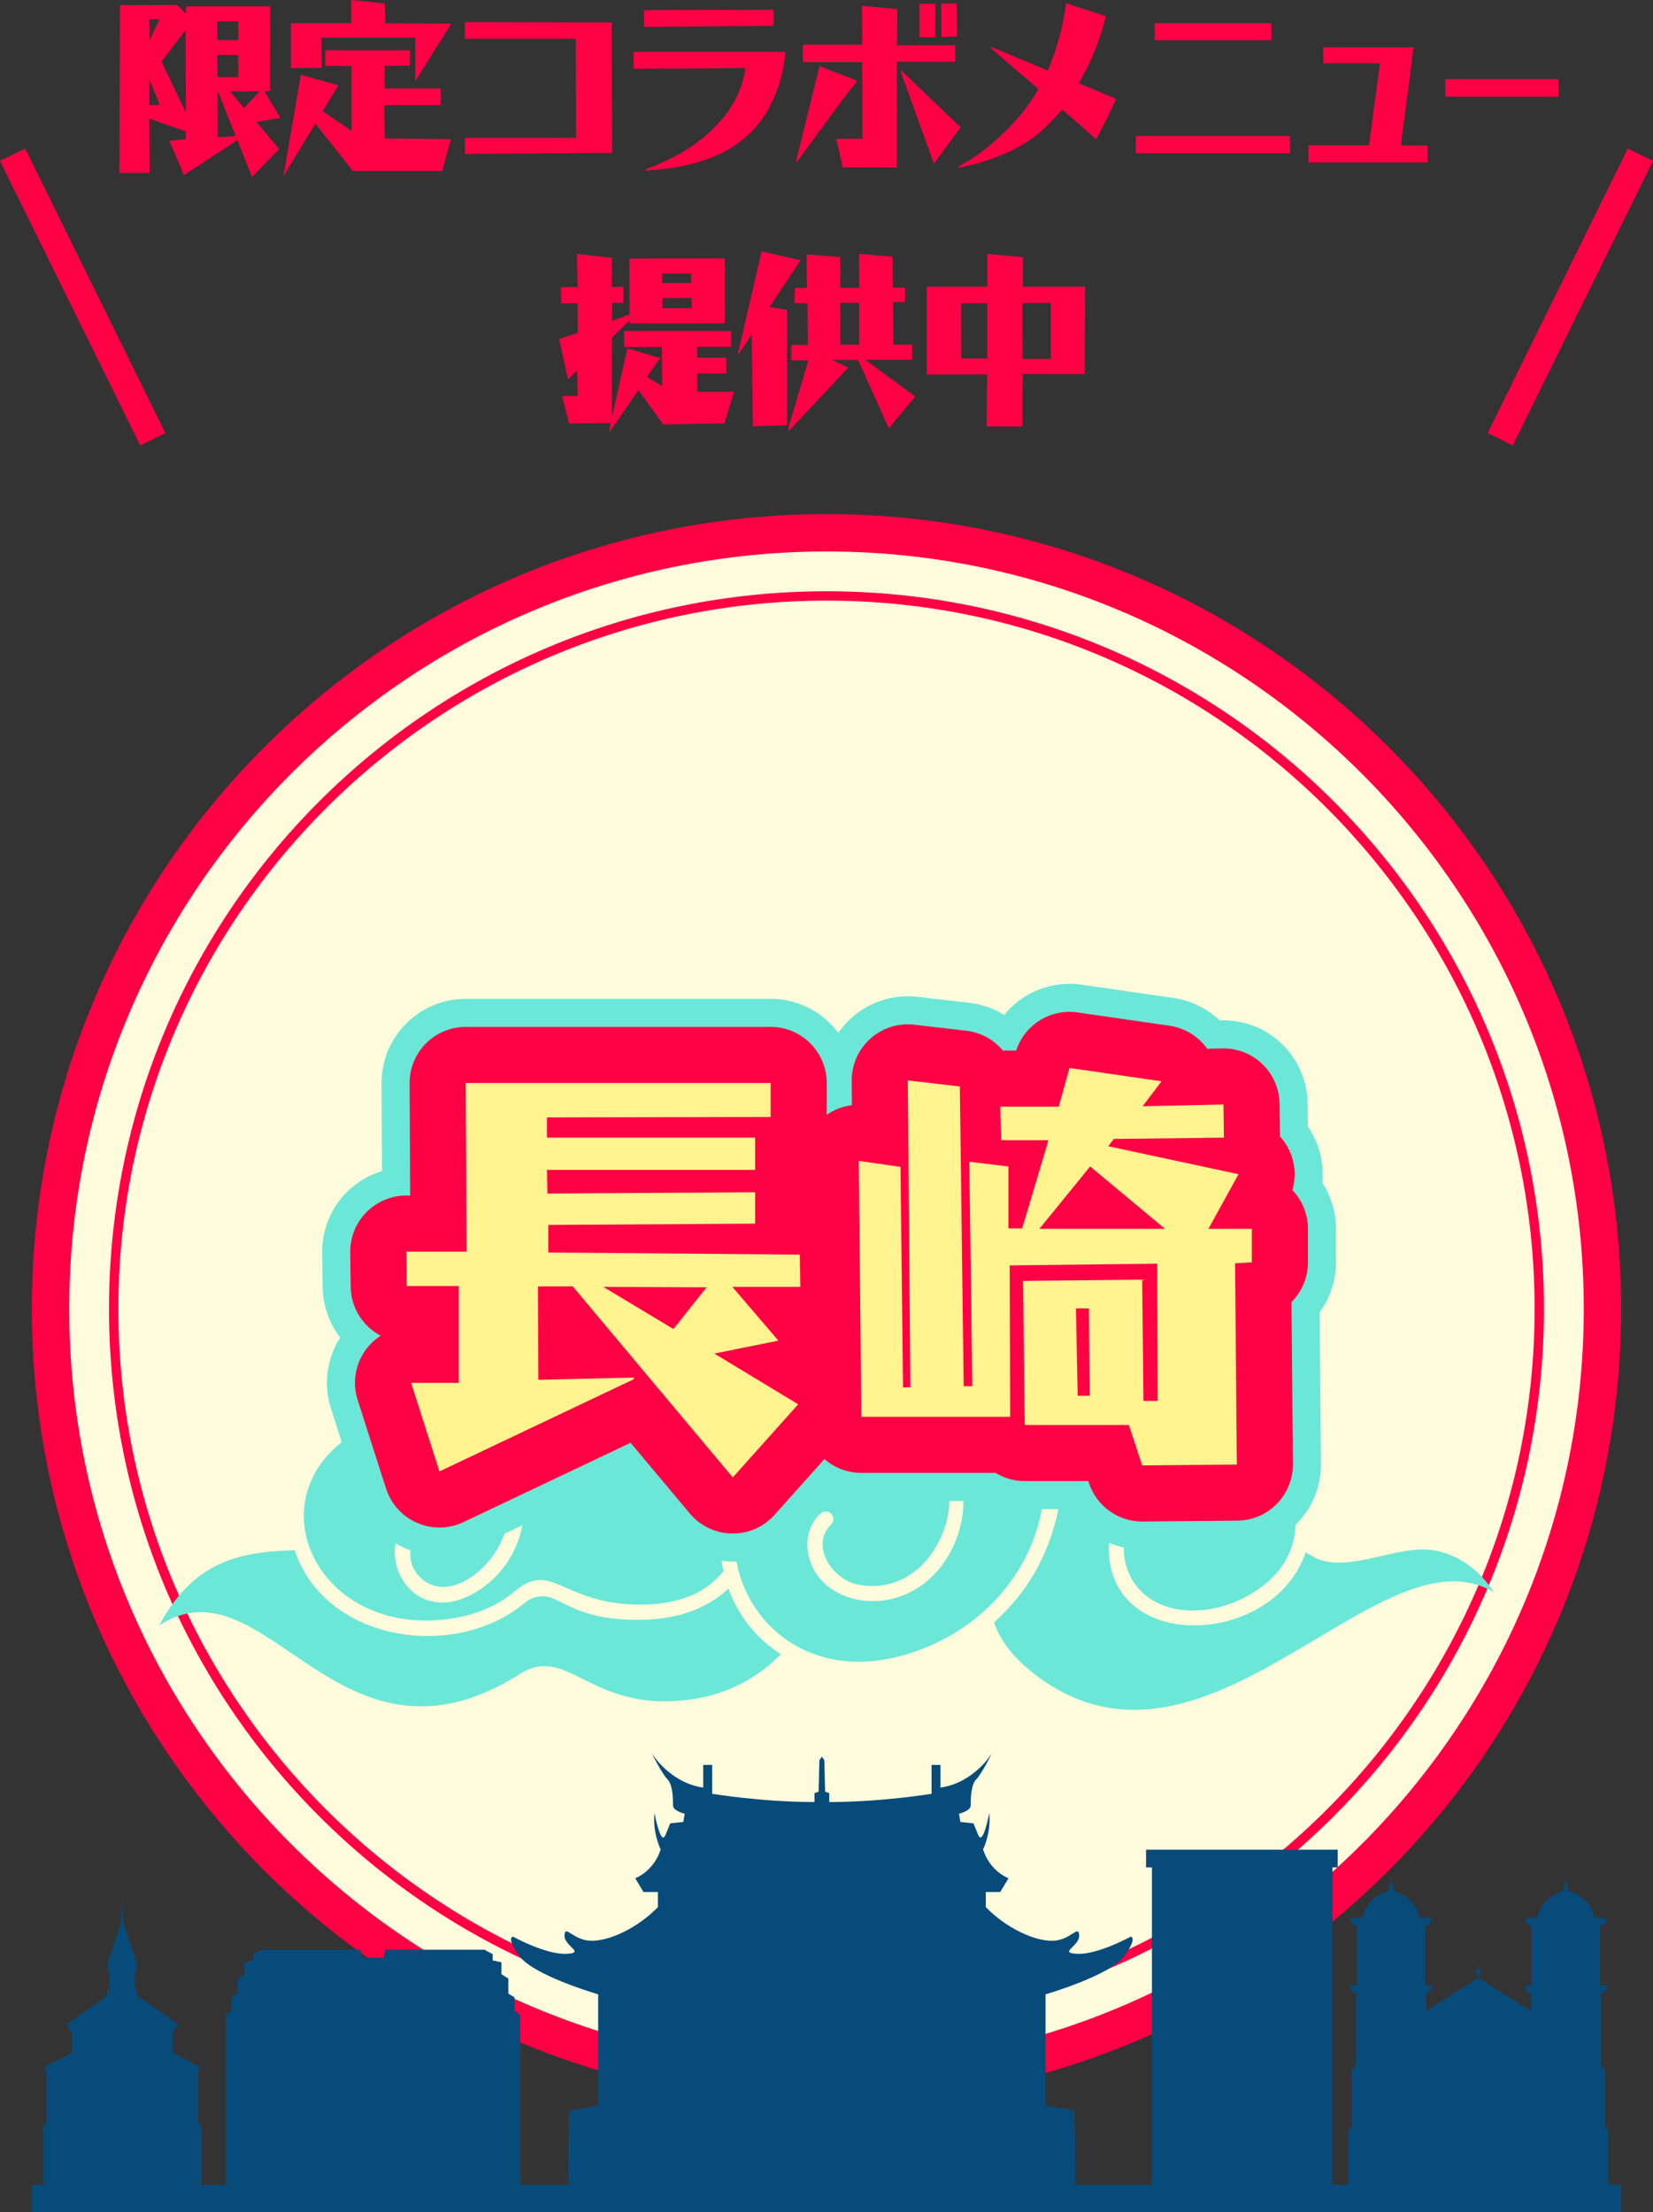
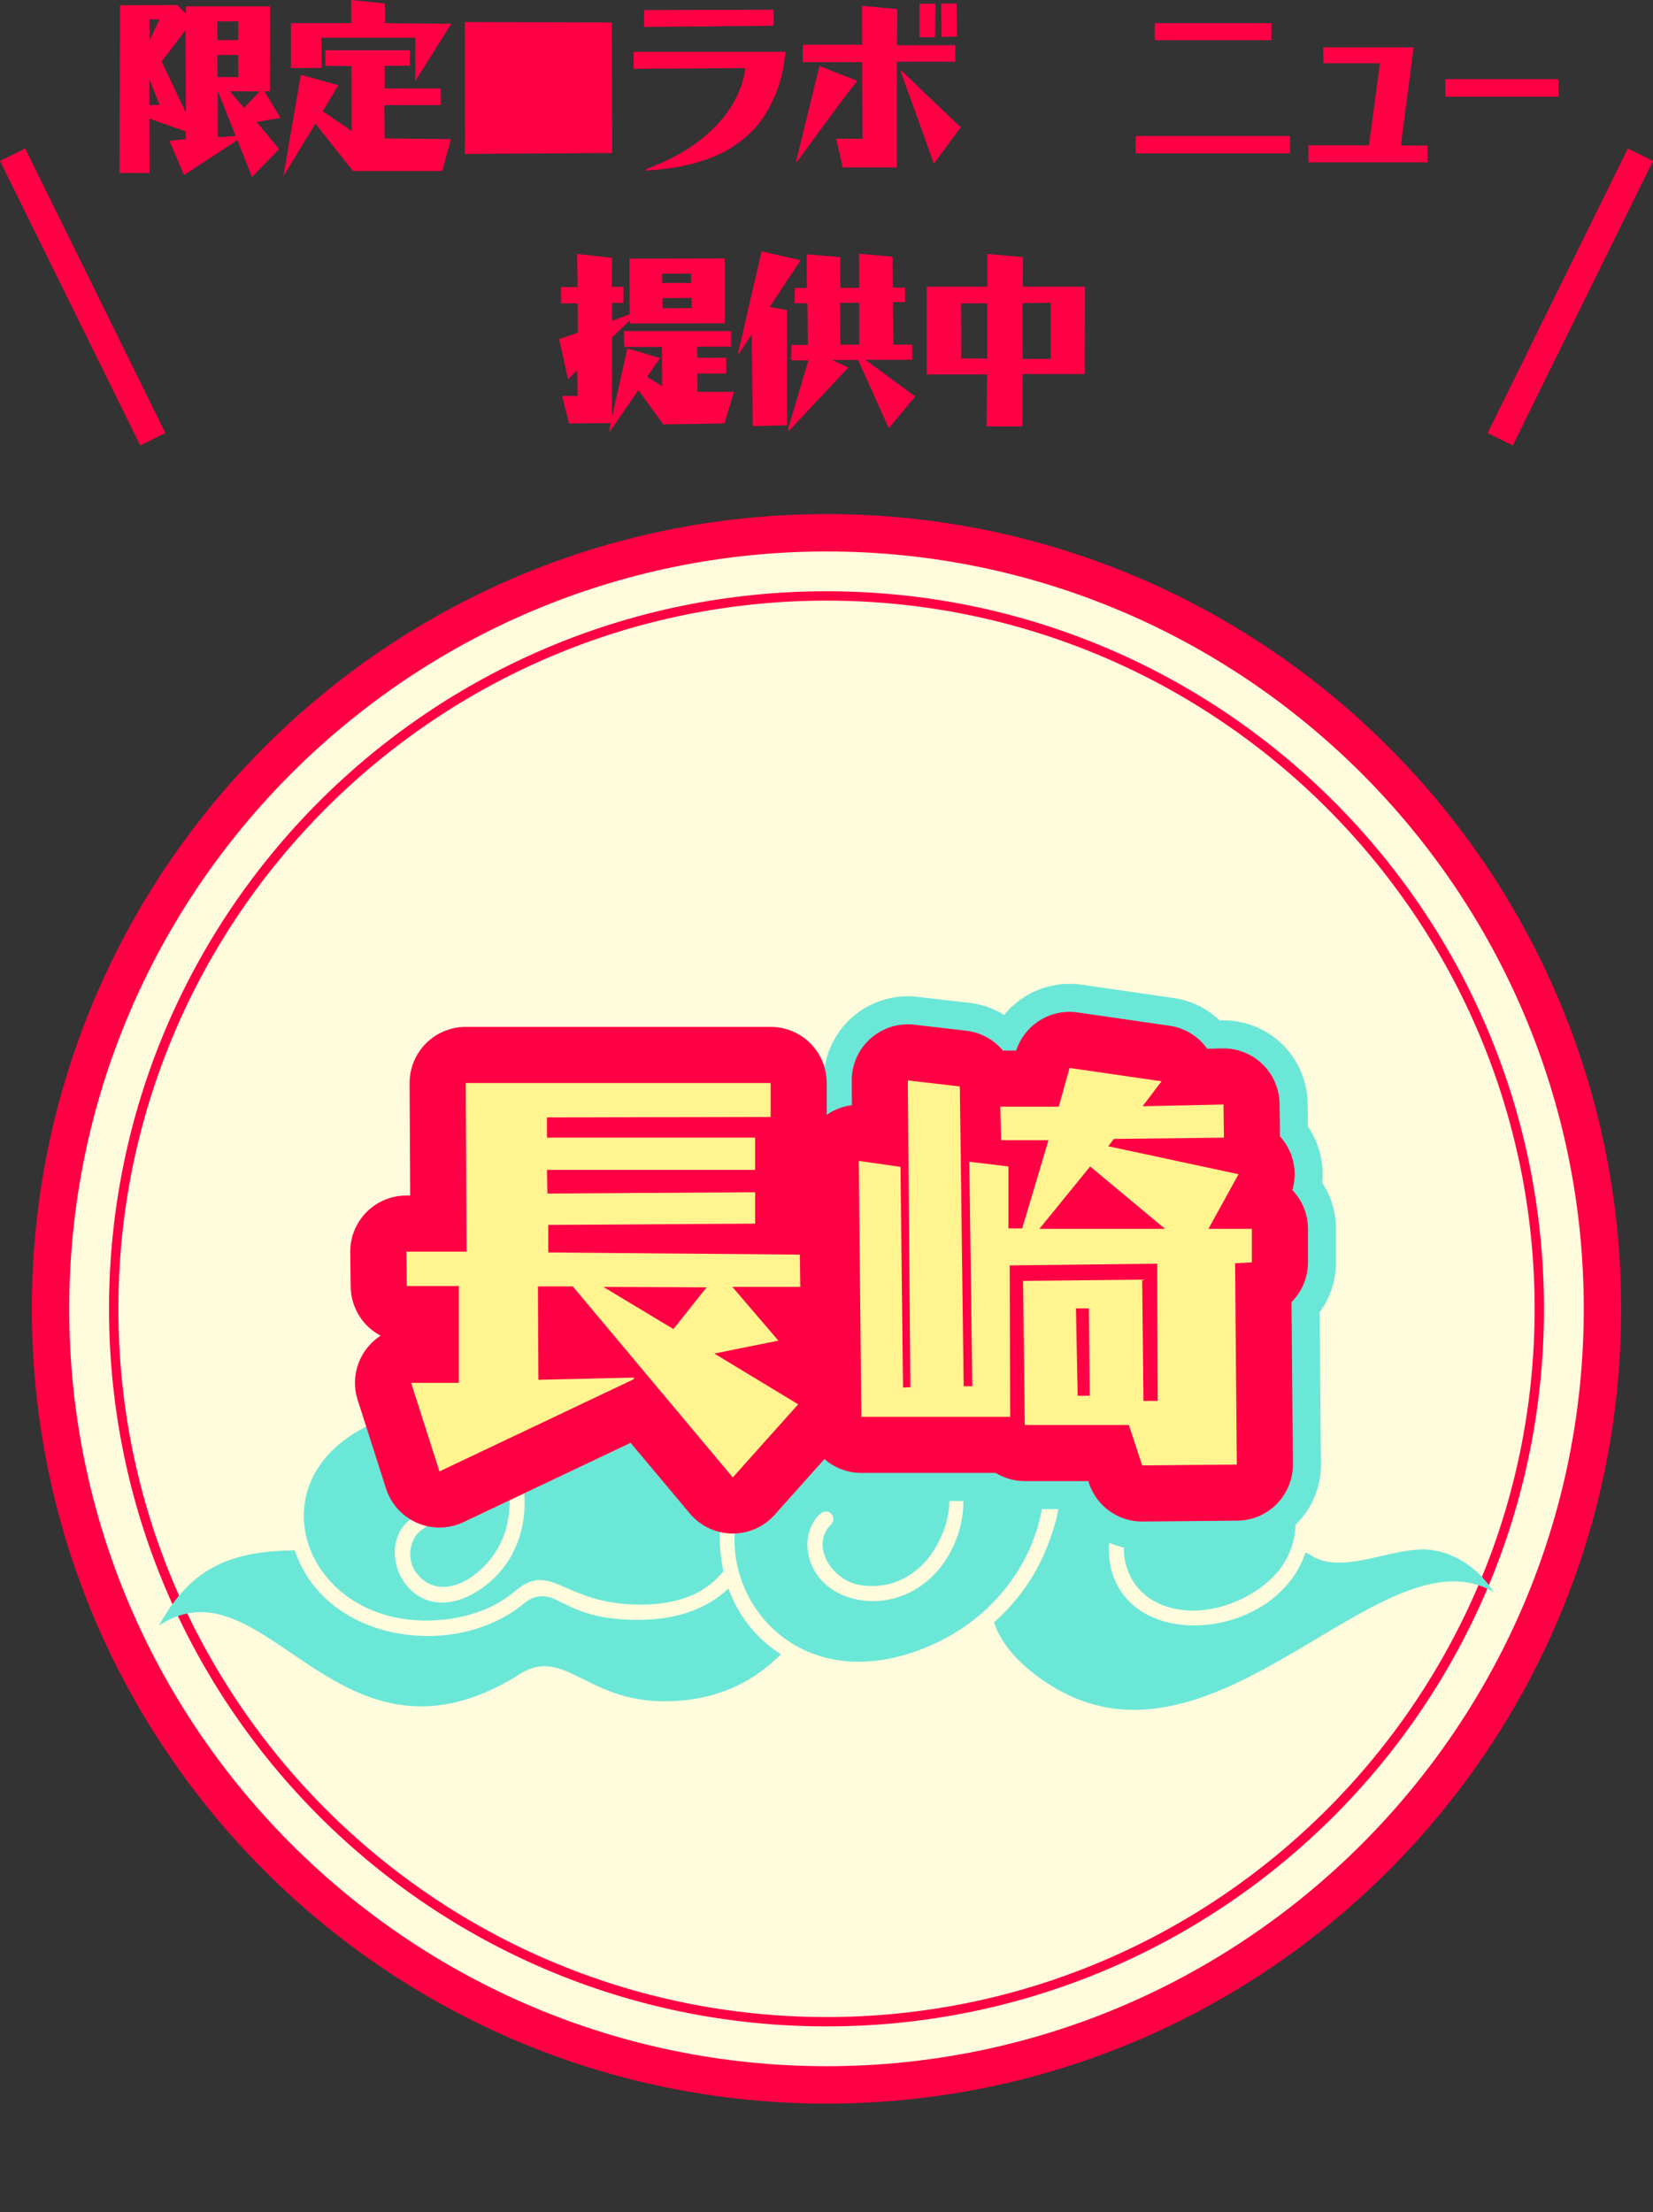
<svg xmlns="http://www.w3.org/2000/svg" id="_レイヤー_2" data-name="レイヤー 2" viewBox="0 0 176.81 236.591">
  <rect x="0" y="0" width="176.81" height="236.591" fill="#333333" stroke="none" />
  <defs>
    <style>
      .cls-1 {
        fill: #f04;
      }

      .cls-2 {
        fill: #fffbdd;
      }

      .cls-3 {
        stroke-miterlimit: 10;
        stroke-width: 3px;
      }

      .cls-3, .cls-4, .cls-5 {
        fill: none;
      }

      .cls-3, .cls-5 {
        stroke: #f04;
      }

      .cls-4 {
        stroke: #6be7d7;
        stroke-width: 18px;
      }

      .cls-4, .cls-5 {
        stroke-linecap: round;
        stroke-linejoin: round;
      }

      .cls-6 {
        fill: #6be7d7;
      }

      .cls-7 {
        fill: #074b7a;
      }

      .cls-8 {
        fill: #fff490;
      }

      .cls-5 {
        stroke-width: 12px;
      }
    </style>
  </defs>
  <g id="obj">
    <g>
      <g>
        <path class="cls-2" d="M88.405,222.979c-45.767,0-83-37.233-83-83S42.638,56.979,88.405,56.979s83,37.233,83,83-37.233,83-83,83Z" />
        <path class="cls-1" d="M88.405,58.979c44.664,0,81,36.336,81,81s-36.336,81-81,81S7.405,184.642,7.405,139.979,43.741,58.979,88.405,58.979M88.405,54.979C41.461,54.979,3.405,93.034,3.405,139.979s38.056,85,85,85,85-38.056,85-85-38.056-85-85-85h0Z" />
      </g>
      <path class="cls-1" d="M88.405,64.236c41.765,0,75.743,33.978,75.743,75.743s-33.978,75.743-75.743,75.743S12.662,181.743,12.662,139.979s33.978-75.743,75.743-75.743M88.405,63.236c-42.384,0-76.743,34.359-76.743,76.743s34.359,76.743,76.743,76.743,76.743-34.359,76.743-76.743-34.359-76.743-76.743-76.743h0Z" />
      <g>
        <path class="cls-6" d="M47.809,173.177c2.721-.338,5.297-1.321,7.247-2.982,3.8-3.231,5.037.999,12.299,1.386.001,0-.001-0.0.006 0,7.628.419,9.649-3.332,10.032-3.504-.003-.012-.008-.024-.01-.036-4.093-18.509,24.479-24.771,25.637-8.334.169,2.393-.42,4.894-1.828,7.074-4.561,7.059-14.425,5.087-14.826-1.348-.126-1.968,1.109-3.591,1.766-3.752.814-.199,1.343.78.763,1.354-2.221,2.198-.005,5.821,2.817,6.423,3.182.679,6.282-.724,8.113-3.56,6.164-9.544-5.405-19.5-16.365-10.986-11.42,8.871-1.567,28.903,16.223,21.006,8.247-3.663,13.673-12.247,11.66-22.074-3.366-16.445-25.595-22.979-38.061-12.148-5.508,4.782-3.633,6.274-5.659,8.139-.895.824-2.154,1.236-3.449,1.026-4.46-.7-9.018,2.391-8.335,7.168.872,4.209-.249,9.019-4.337,11.855-7.671,5.323-12.358-4.91-6.924-7.856.493-.267,1.129.037,1.194.625-.047.182.038.558-.419.805-1.524.827-1.882,3.136-.987,4.508,2.784,4.256,8.858.03,9.884-4.975,1.993-9.74-7.449-15.383-16.52-9.597-10.645,6.789-3.927,21.519,10.08,19.782Z" />
        <path class="cls-6" d="M111.907,165.674c-1.206,2.955-3.068,5.588-5.582,7.84.709,2.152,2.33,3.95,4.111,5.359,18.386,14.566,37.059-15.953,49.361-8.577-.162-.174-2.104-3.676-6.306-4.467-2.529-.476-5.553.686-8.424,1.137-3.685.579-4.602-.588-5.419-.939-3.265,9.74-19.89,10.869-21.005.578-.81-7.487,9.354-8.957,11.781-2.605.35.916-1.095,1.65-1.514.589-0-0-0-0-.001-.001v-0c-2.298-5.213-10.346-3.13-8.401,3.02,1.594,5.039,8.165,6.001,13.466,2.763,9.236-5.644,3.329-17.351-6.947-21.637-8.098-3.378-14.078-.54-15.829-.313,2.301,6.258,3.447,10.55.708,17.254Z" />
        <path class="cls-6" d="M55.606,179.041c5.123-3.23,7.384,3.941,17.729,2.788,3.95-.442,7.348-2.042,10.193-4.907-4.39-2.789-5.49-6.867-5.616-7.031-2.38,2.269-5.629,3.237-8.915,3.334-8.014.236-8.981-2.894-11.438-2.466-1.124.195-1.289.669-2.676,1.591-7.516,4.996-20.211,2.867-23.357-6.547-6.693.116-11.029,1.677-14.513,8.04q-0.0 0-0.0 0c11.458-7.475,19.123,17.473,38.593,5.198Z" />
      </g>
      <g>
        <g>
-           <path class="cls-4" d="M47.006,157.369l-3.036-9.477h5.106v-10.352h-5.566l-.047-3.68h6.441l-.092-18.035h32.617v3.635l-23.922.046v2.163h22.266v3.449h-22.266l.045,2.531,22.221-.139v3.358l-22.128.138v2.945l26.913.229.046,3.45h-7.269l4.922,5.751-6.854,1.38,8.972,5.429-6.994,7.821-17.113-20.427h-3.727l.047,9.983,9.937-.23c.046,0,.321,0,.321.047,0,.046-.092.138-.184.184l-20.656,9.799ZM64.534,137.633l7.499,4.509,3.542-4.462-11.041-.047Z" />
          <path class="cls-4" d="M114.398,114.217l9.845,1.426-2.024,2.668,8.649-.184.046,3.543-11.777.138-.598.782,13.939,2.99-3.221,5.842h4.646v3.589l-1.795.092.185,21.53-10.121.093-1.427-4.325h-11.133l-.184-15.411,12.743-.138.138,12.973h1.519l-.046-14.676-15.779.185.045,16.194h-15.918l-.275-27.374,4.463.645.275,23.601.782-.046-.276-32.802,5.566.645.414,32.065h.921l-.322-24.015,4.187.506v6.625h1.473l2.806-9.432h-5.061l-.092-3.588h6.257l1.15-4.141ZM116.606,124.752l-5.429,6.67h13.434l-8.005-6.67ZM116.468,139.934h-1.381l.184,9.339h1.289l-.092-9.339Z" />
        </g>
        <g>
          <path class="cls-5" d="M47.006,157.369l-3.036-9.477h5.106v-10.352h-5.566l-.047-3.68h6.441l-.092-18.035h32.617v3.635l-23.922.046v2.163h22.266v3.449h-22.266l.045,2.531,22.221-.139v3.358l-22.128.138v2.945l26.913.229.046,3.45h-7.269l4.922,5.751-6.854,1.38,8.972,5.429-6.994,7.821-17.113-20.427h-3.727l.047,9.983,9.937-.23c.046,0,.321,0,.321.047,0,.046-.092.138-.184.184l-20.656,9.799ZM64.534,137.633l7.499,4.509,3.542-4.462-11.041-.047Z" />
          <path class="cls-5" d="M114.398,114.217l9.845,1.426-2.024,2.668,8.649-.184.046,3.543-11.777.138-.598.782,13.939,2.99-3.221,5.842h4.646v3.589l-1.795.092.185,21.53-10.121.093-1.427-4.325h-11.133l-.184-15.411,12.743-.138.138,12.973h1.519l-.046-14.676-15.779.185.045,16.194h-15.918l-.275-27.374,4.463.645.275,23.601.782-.046-.276-32.802,5.566.645.414,32.065h.921l-.322-24.015,4.187.506v6.625h1.473l2.806-9.432h-5.061l-.092-3.588h6.257l1.15-4.141ZM116.606,124.752l-5.429,6.67h13.434l-8.005-6.67ZM116.468,139.934h-1.381l.184,9.339h1.289l-.092-9.339Z" />
        </g>
        <g>
          <path class="cls-8" d="M47.006,157.369l-3.036-9.477h5.106v-10.352h-5.566l-.047-3.68h6.441l-.092-18.035h32.617v3.635l-23.922.046v2.163h22.266v3.449h-22.266l.045,2.531,22.221-.139v3.358l-22.128.138v2.945l26.913.229.046,3.45h-7.269l4.922,5.751-6.854,1.38,8.972,5.429-6.994,7.821-17.113-20.427h-3.727l.047,9.983,9.937-.23c.046,0,.321,0,.321.047,0,.046-.092.138-.184.184l-20.656,9.799ZM64.534,137.633l7.499,4.509,3.542-4.462-11.041-.047Z" />
          <path class="cls-8" d="M114.398,114.217l9.845,1.426-2.024,2.668,8.649-.184.046,3.543-11.777.138-.598.782,13.939,2.99-3.221,5.842h4.646v3.589l-1.795.092.185,21.53-10.121.093-1.427-4.325h-11.133l-.184-15.411,12.743-.138.138,12.973h1.519l-.046-14.676-15.779.185.045,16.194h-15.918l-.275-27.374,4.463.645.275,23.601.782-.046-.276-32.802,5.566.645.414,32.065h.921l-.322-24.015,4.187.506v6.625h1.473l2.806-9.432h-5.061l-.092-3.588h6.257l1.15-4.141ZM116.606,124.752l-5.429,6.67h13.434l-8.005-6.67ZM116.468,139.934h-1.381l.184,9.339h1.289l-.092-9.339Z" />
        </g>
      </g>
-       <path class="cls-7" d="M172.06,233.671v-5.758l-.349-.481v-6.036l-.481-.612v-7.524l.656-.569v-.35h-.743v-6.298l.656-.438v-.481h-1.269s-.219-2.143-2.712-2.843l-.306-1.11v-.159l-.022.08-.022-.08v.159l-.306,1.11c-2.493.7-2.711,2.843-2.711,2.843h-1.269v.481l.656.438v6.298h-.744v.35l.656.569v1.808l-5.511-3.47v-.437l.328-.328h-.285l-.112-.379v-.212h-.063v.212l-.112.379h-.284l.328.328v.437l-5.511,3.47v-1.808l.656-.569v-.35h-.744v-6.298l.656-.438v-.481h-1.269s-.219-2.143-2.712-2.844l-.306-1.11v-.159l-.022.08-.022-.08v.159l-.306,1.11c-2.493.7-2.712,2.844-2.712,2.844h-1.268v.481l.656.438v6.298h-.743v.35l.656.569v7.523l-.481.612v6.036l-.35.481v5.758h-1.69v-33.956h.56v-1.889h-20.501v1.889h.63v33.956h-8.22c.077-1.982-.076-7.964-.076-7.964l-3.085-.514v-11.899s6.831-1.983,8.373-4.04c1.543-2.056.735-2.13.735-2.13,0,0-3.452,1.91-5.656,1.836-2.204-.073.22-.808.147-1.983-.073-1.176-.882.514-2.791.587-1.91.073-4.995-1.322-7.198-3.599v-1.615h1.542l.882-1.469s-1.984-.734-2.718-3.085c0,0,.882-1.763.661-3.893,0,0-.661,3.599-1.175,2.35l-.514-1.248-1.396-.147-.147-.881s1.249-.294,1.249-.882c0-.588,0-2.203.588-2.791.588-.587,1.689-2.791,1.689-2.791,0,0-1.91,3.158-5.509,3.672v-2.424h-.955v3.085s-5.288.882-10.944.882v-.955l-.441-.147-.086-3.379-.262-.368-.262.368-.087,3.379-.441.147v.955c-5.655,0-10.944-.882-10.944-.882v-3.085h-.955v2.424c-3.599-.514-5.509-3.672-5.509-3.672,0,0,1.102,2.203,1.689,2.791.588.588.588,2.204.588,2.791s1.248.882,1.248.882l-.147.881-1.395.147-.514,1.248c-.515,1.249-1.175-2.35-1.175-2.35-.22,2.13.661,3.893.661,3.893-.735,2.35-2.718,3.085-2.718,3.085l.881,1.469h1.543v1.615c-2.203,2.277-5.288,3.673-7.198,3.599-1.909-.073-2.718-1.763-2.791-.587-.074,1.175,2.35,1.91.147,1.983-2.204.074-5.656-1.836-5.656-1.836,0,0-.808.073.735,2.13,1.542,2.056,8.373,4.04,8.373,4.04v11.899l-3.085.514s-.153,5.982-.076,7.964h-5.176v-18.173l-.603-.469v-1.408l-.67-.402v-1.61l-.738-.469v-1.274l-.938-.201v-.67l-.872-.47h-10.595l-.201.872h-2.28l-.201-.872h-10.595l-.872.47v.671l-.939.201v1.274l-.738.47v1.609l-.67.402v1.408l-.604.469v18.173h-3.48l.904-.064v-6.204l-.367-.367v-5.423l.184-.552-2.895-1.517v-2.206l.552-.827-4.366-3.125v-.643l-.23-.092v-1.654l.184-.321v-.781l-1.379-4.136-.137-1.86v-.621h-.046v.621l-.138,1.86-1.379,4.136v.781l.184.321v1.654l-.23.092v.643l-4.366,3.125.551.827v2.206l-2.895,1.517.184.552v5.423l-.368.368v6.203l.904.064h-2.094v2.919h170v-2.919h-1.345Z" />
      <g>
        <line class="cls-3" x1="160.465" y1="46.979" x2="175.465" y2="16.545" />
        <line class="cls-3" x1="16.345" y1="46.979" x2="1.345" y2="16.545" />
      </g>
      <g>
        <path class="cls-1" d="M18.954.541l.932.92v-.78h9.004l-.019,9.081h-.589l1.71,2.842-2.546.439,2.413,2.9-2.907,2.98-1.558-3.94-5.718,3.741-1.558-3.661,1.767-.181-.02-.819-3.895-1.38.02,5.82h-3.211l.058-17.943,6.116-.02ZM17.054,2.08l-1.083-.02.02,2.281,1.063-2.262ZM15.971,8.441v2.801l1.103-.02-1.103-2.781ZM19.847,3.221l-2.564,3.361,2.603,5.48-.038-8.842ZM23.248,2.281v2h2.241v-2h-2.241ZM25.47,5.881h-2.223l.019,2.361h2.223l-.019-2.361ZM23.286,9.703l.019,4.98,1.9-.141-1.919-4.84ZM27.769,9.782l-3.173-.021,1.501,1.781,1.672-1.761Z" />
        <path class="cls-1" d="M34.516,11.902l3.096,2.102-.019-6.941-2.793-.021v-1.661h9.043l-.019,1.641-2.679.021v2.421h6.003v1.779h-6.041l.038,3.562,7.086.079-.931,3.401h-9.556l-4.009-5.062-3.42,5.621,1.862-10.842,4.008,1.12-1.671,2.78ZM34.402,7.262l-3.287.02V2.48h6.46l-.02-2.48,3.591.36.038,2.12,7.086.061-3.856,6.141v-4.641h-10.05l.038,3.221Z" />
-         <path class="cls-1" d="M49.716,2.361l15.71.039.058,13.963-15.768.101.019-1.72h11.873l-.019-10.604h-11.854l-.019-1.779Z" />
+         <path class="cls-1" d="M49.716,2.361l15.71.039.058,13.963-15.768.101.019-1.72h11.873h-11.854l-.019-1.779Z" />
        <path class="cls-1" d="M67.766,5.541h16.242c-.151,1.761-.494,3.241-1.196,4.861-.438.98-.95,1.92-1.596,2.74-1.521,1.921-3.667,3.281-5.928,4.002-2.089.699-3.989.939-6.174,1.1v-.16c2.451-.92,4.787-2.12,6.764-3.94,1.994-1.801,3.419-4.041,3.855-6.802l-.095-.061-11.873.08v-1.82ZM82.755,1.041v1.66l-.228.06-13.64.12v-1.801c4.521-.02,9.042-.02,13.583-.039h.284Z" />
        <path class="cls-1" d="M87.659,7.102h.095c1.292.521,2.565,1.021,3.856,1.5l.02.141c-.551.7-1.121,1.4-1.653,2.121l-4.729,6.441h-.096l.02-.121,2.432-9.922.057-.16ZM92.2.641h.171c1.158.1,2.317.22,3.495.32l.114.039-.038,3.842h6.23v1.76h-6.25v11.082c.02.101.02.141-.019.221h-5.756c-.229-1.021-.476-2.041-.723-3.061h2.831l-.038-8.202h-6.326c-.019-.36-.038-.72-.038-1.08,0-.261.02-.521.058-.78h6.307l-.019-4.141ZM96.417,7.542c.836.82,1.69,1.62,2.526,2.44l3.686,3.501.133.12-2.868,3.9c-1.178-3.281-2.355-6.561-3.553-9.842l.076-.12ZM98.354.4h1.691l-.02,3.58h-1.672V.4ZM100.673.381h1.652l.038,3.521-1.652.06-.038-3.58Z" />
-         <path class="cls-1" d="M118.285,1.74c-.646,2.641-1.558,4.821-2.888,7.162l3.78,1.58.19.12-1.007,2.161-1.121,2.119-1.786-1.58-1.785-1.54h-.076c-1.672,1.82-2.66,2.901-4.863,4.062-1.957,1.06-4.047,1.68-6.193,2.12,0-.04,0-.12.038-.16.228-.16.475-.28.703-.42,1.292-.72,2.735-1.881,3.818-2.901,1.52-1.42,2.868-3.02,3.933-4.86l-.02-.12-5.015-4.341.038-.08h.113l5.928,2.48c.987-2.321,1.634-4.661,1.956-7.202l4.256,1.4Z" />
        <path class="cls-1" d="M121.479,14.543h16.509v1.861h-16.509v-1.861ZM123.511,2.48h12.481v1.82h-12.481v-1.82Z" />
        <path class="cls-1" d="M141.523,5.062h9.67l-.475,3.801-.779,5.841-.076.86h2.812l.02,1.801h-12.71l-.037-.06v-1.762h6.478l1.159-8.641-.038-.141h-5.984l-.038-1.7Z" />
        <path class="cls-1" d="M154.59,8.462h12.103v1.88h-12.089l-.014-1.88Z" />
        <path class="cls-1" d="M61.725,27.16l3.741.42-.04,3.102h1.26v1.72h-1.22v1.9l1.88-.681-.02-5.961,10.182-.02v6.941l-10.142.02v-.34l-1.9,1.84-.021,8.603,1.661-7.441,3.5,1.04-1.4,2,1.621,1-.021-4.2h-4.041l-.04-1.7h11.482v1.68h-3.641l.021,1.181h3.101v1.681h-3.101l.02,1.96h3.901l-1.021,3.381-6.541.101-2.661-3.661-2.881,4.181c-.02.04-.14.24-.199.24-.021,0-.021-.02-.021-.061,0-.08.021-.16.021-.24l.119-.6-4.461.04-.739-2.94h1.66l-.04-2.761-.98,1-.96-4.321,2-.68-.02-3.141h-1.761l-.02-1.74h1.78l-.061-3.541ZM73.928,29.261h-3.101v1.001h3.101v-1.001ZM70.868,31.881v1.08h3.12l-.02-1.1-3.101.02Z" />
        <path class="cls-1" d="M81.465,26.881l4.161.959-3.301,4.982,1.86.34v12.322l-3.661.1-.12-9.802-1.22,1.82c-.02.06-.12.22-.18.22-.04,0-.061-.06-.061-.1s.021-.08.04-.12l2.48-10.722ZM91.887,27.141l3.581.32.021,3.301h1.32v1.539h-1.301l.061,4.562h2v1.62h-5.001l5.321,3.922-2.821,3.4-3.28-7.302h-2.801l1.761.8-6.142,6.541c-.06.08-.18.201-.26.201-.061,0-.061-.16-.04-.221l2.16-7.281h-1.84l.02-1.641,1.761-.02-.04-4.441-1.381-.02.04-1.621h1.28l-.02-3.601,3.581.3.02,3.281h2.021l-.021-3.641ZM91.908,32.381h-2.04l.02,4.481h2.021v-4.481Z" />
        <path class="cls-1" d="M109.387,40.003l-.02,5.602h-3.841l.06-5.562h-6.461v-9.382h6.481v-3.501l3.82.34-.02,3.161h6.661l-.04,9.342h-6.642ZM105.587,32.441h-2.78l.02,5.901h2.761v-5.901ZM112.388,32.381l-3.021.041.02,5.961h3.001v-6.002Z" />
      </g>
    </g>
  </g>
</svg>